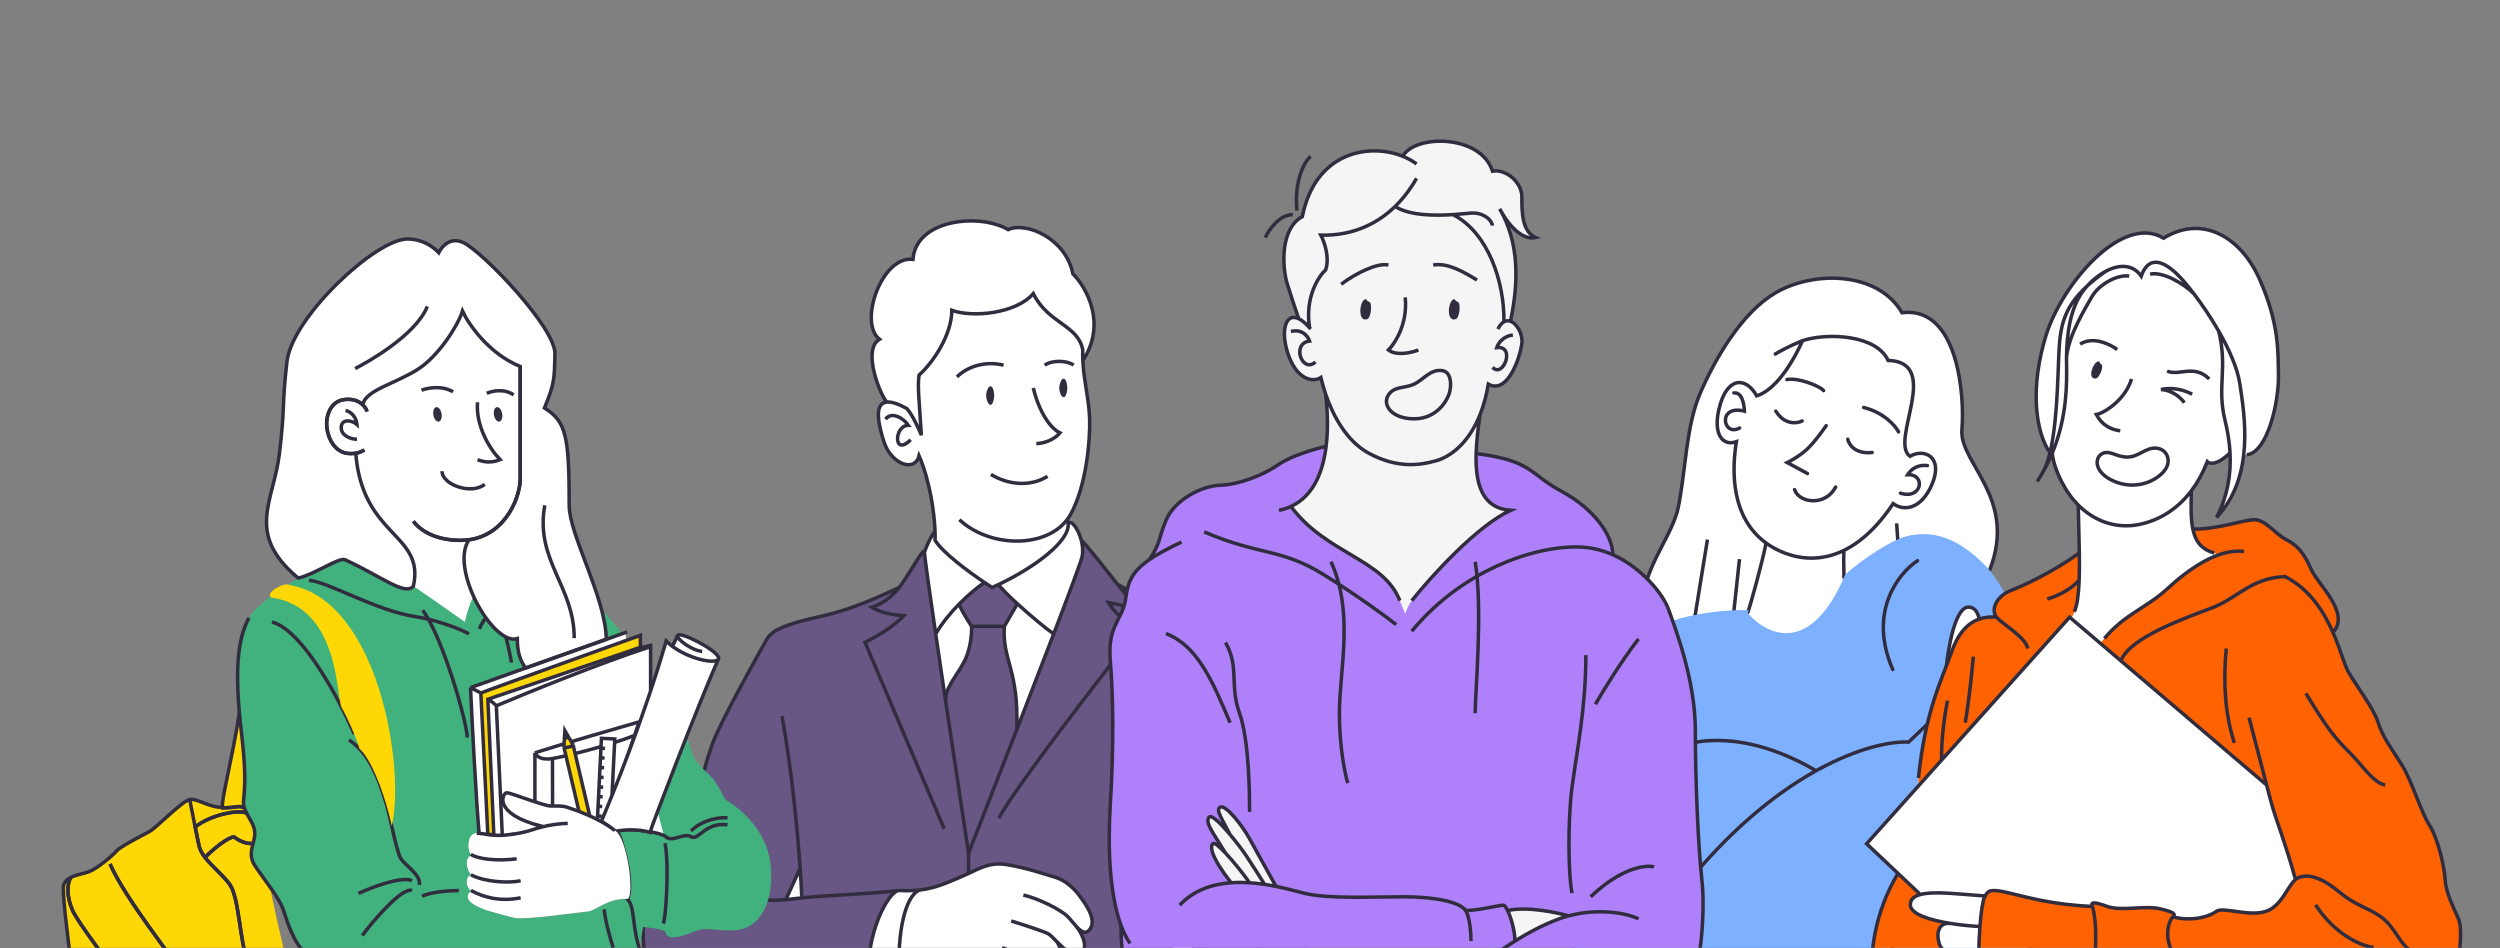
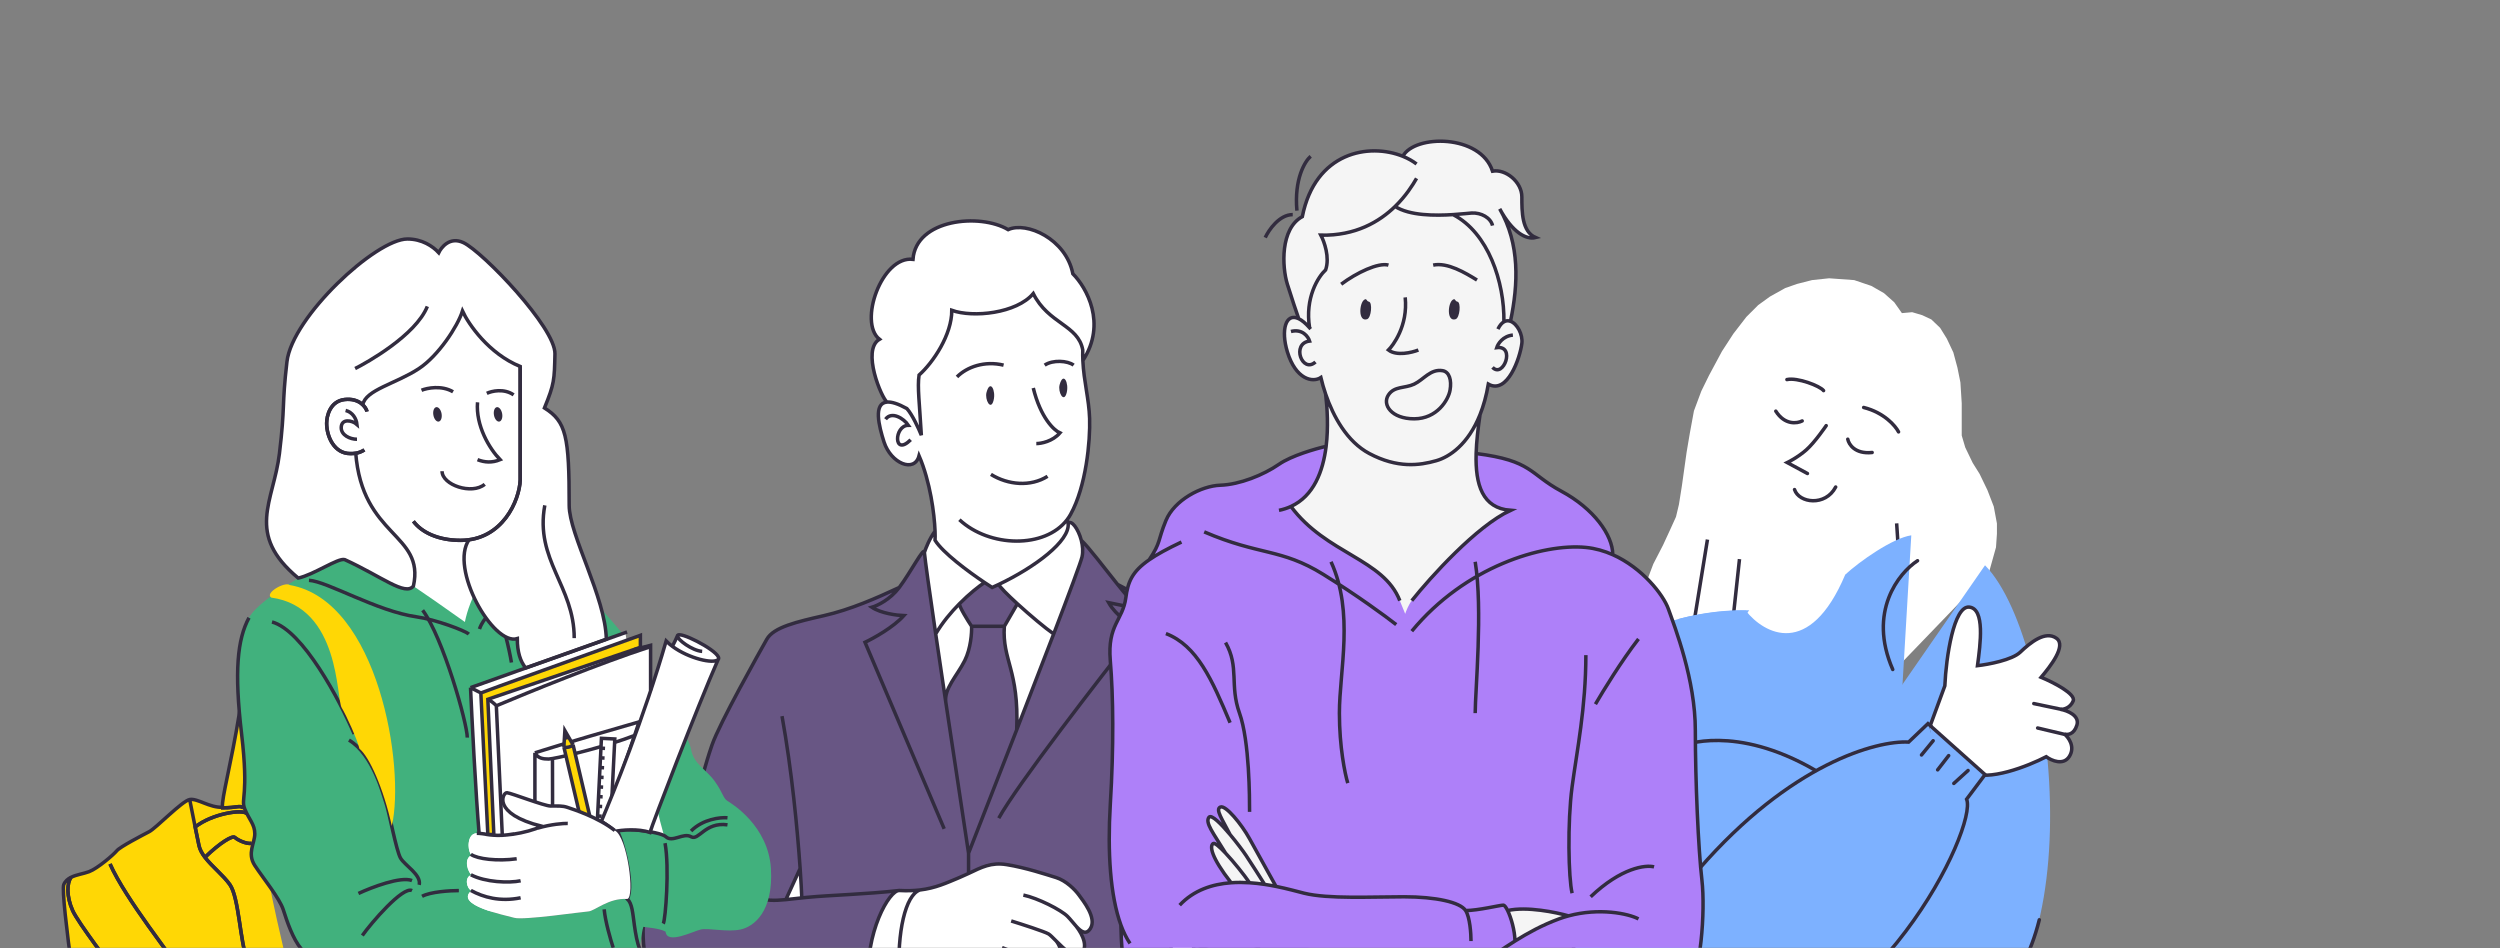
<svg xmlns="http://www.w3.org/2000/svg" width="1424" height="540" viewBox="0 0 1424 540" fill="none">
  <rect x="0" y="0" width="1424" height="540" fill="#808080" stroke="none" />
  <mask id="mask0_1017_3394" style="mask-type:alpha" maskUnits="userSpaceOnUse" x="839" y="123" width="362" height="417">
    <rect x="839.615" y="123.256" width="361.178" height="416.744" fill="#D9D9D9" />
  </mask>
  <g mask="url(#mask0_1017_3394)">
    <path d="M938.877 355.279L941.729 360.982L983.092 372.441L1083.53 377.125L1133 325.761L1136.92 311.753L1137.45 304.112V298.169L1135.65 288.511L1132.04 279.172L1127.58 269.939L1123.66 263.678L1119.41 254.87L1117.4 248.078V241.604V229.718L1116.65 217.832L1114.96 209.448L1112.62 200.746L1108.91 192.893L1105.09 186.737L1100.1 181.962L1094.9 179.521L1089.17 177.823L1083.33 178.354L1078.98 172.198L1073.14 166.998L1065.93 162.859L1056.16 159.548L1041.84 158.508L1032.13 159.548L1023.58 161.729L1016.87 164.078L1008.15 168.941L1001.44 173.805L994.728 180.514L987.349 190.073L980.808 200.137L973.428 213.89L969.067 222.78L964.874 234.016L962.526 246.764L960.681 257.665L957.998 276.785L956.32 287.352L954.643 294.397L951.289 301.776L947.263 310.498L941.729 321.231L937.536 332.301L936.529 340.352V347.229L938.877 355.279Z" fill="white" />
    <path d="M979.098 233.088C983.402 214.547 994.328 214.215 1000.62 225.472C1008.23 223.154 1017.77 213.621 1026.78 194.02C1041.01 189.385 1068.83 190.709 1075.45 205.278C1106.57 206.27 1075.99 251.302 1087.91 259.91C1095.76 255.251 1107.21 259.91 1100.49 275.801C1094.52 289.911 1084.65 291.492 1078.35 286.857C1069.02 300.791 1059.44 309.065 1050.28 313.522C1034.72 321.098 1020.38 317.648 1010.55 312.222C1008.92 311.318 1007.39 310.343 1005.95 309.302C987.962 296.227 985.637 272.8 989.032 251.586C981.245 254.334 975.761 247.463 979.098 233.088Z" fill="white" />
-     <path d="M1005.95 309.302C1003.97 319.898 996.646 345.995 995.653 348.644M1050.28 313.522C1050.02 319.615 1050.39 326.46 1050.28 328.778M1026.78 194.02C1041.01 189.385 1068.83 190.709 1075.45 205.278C1106.57 206.27 1075.99 251.302 1087.91 259.91C1095.76 255.251 1107.21 259.91 1100.49 275.801C1094.52 289.911 1084.65 291.492 1078.35 286.857C1053.16 324.473 1026.16 320.841 1010.55 312.222C988.369 299.971 985.367 274.489 989.032 251.586C981.245 254.334 975.761 247.463 979.098 233.088C983.402 214.547 994.328 214.215 1000.62 225.472C1008.23 223.154 1017.77 213.621 1026.78 194.02ZM1026.78 194.02C1018.93 197.198 1013.13 200.436 1011.21 201.658M940.358 357.914C926.452 333.081 951.616 309.906 955.92 289.045C960.225 268.183 960.225 243.021 968.502 223.818C976.78 204.614 991.935 178.238 1011.21 166.869C1033.01 154.018 1069.65 154.476 1083.39 178.126C1115.51 174.152 1119.15 225.802 1117.5 244.677C1115.84 263.552 1149.28 283.747 1133.39 324.473M987.657 223.818C992.425 223.289 993.502 230.648 993.612 234.179C978.051 230.206 981.262 249.097 990.864 243.799M1097.84 265.205C1091.48 264.411 1088.03 268.049 1086.6 270.367C1097.19 270.036 1094.73 284.875 1082.48 280.902" stroke="#322C3F" stroke-width="2" stroke-linecap="round" />
    <path d="M972.565 307.33L965.074 353.431M990.814 318.471L987.164 352.278" stroke="#322C3F" stroke-width="2" />
    <path d="M1080.33 298.113L1081.09 309.638" stroke="#322C3F" stroke-width="2" />
    <path d="M1051.05 327.291C1030.71 375.429 1004.82 361.078 994.414 347.885C979.761 347.221 962.647 350.778 955.922 352.64L968.35 436.696L1080.65 441.201L1088.67 304.919C1078.11 306.463 1059.31 319.676 1051.05 327.291Z" fill="#7DB1FF" />
    <path d="M889.892 425.927C893.632 360.842 962.402 346.602 996.319 347.617L971.206 383.25L967.528 495.259C1019.98 434.799 1069.13 421.686 1087.15 422.687L1098.16 412.176L1130.69 441.205L1120.18 455.219C1126.69 471.235 1067.13 591.354 977.537 598.862C887.948 606.369 885.216 507.283 889.892 425.927Z" fill="#7DB1FF" />
-     <path d="M1130.67 321.982C1095.46 285.852 1066.09 313.088 1055.8 331.223L1081.4 393.073L1079.29 465.231C1020.57 425.932 988.666 418.09 959.788 424.303L943.133 425.975L932.152 467.586L953.49 482.947C976.264 522.705 1038.95 599.675 1107.51 589.484C1193.2 576.746 1174.67 367.145 1130.67 321.982Z" fill="#7DB1FF" />
+     <path d="M1130.67 321.982L1081.4 393.073L1079.29 465.231C1020.57 425.932 988.666 418.09 959.788 424.303L943.133 425.975L932.152 467.586L953.49 482.947C976.264 522.705 1038.95 599.675 1107.51 589.484C1193.2 576.746 1174.67 367.145 1130.67 321.982Z" fill="#7DB1FF" />
    <path d="M1107.78 390.64L1099.65 412.779C1103.46 430.772 1116.05 438.27 1121.87 439.769C1132.25 445.484 1155.3 436.329 1165.53 431.037C1168.53 433.242 1175.38 436.276 1178.76 430.772C1182.15 425.268 1178.23 420.011 1175.85 418.071C1177.53 418.688 1181.3 418.547 1183 413.043C1184.69 407.54 1177.53 404.752 1173.74 404.047C1175.41 404.135 1179.19 403.306 1180.88 399.284C1182.57 395.262 1169.41 388.611 1162.62 385.789C1167.74 379.703 1177.23 367.811 1171.36 363.562C1165.1 359.041 1156.54 365.943 1150.72 371.5C1146.06 375.946 1132.55 378.468 1126.37 379.174C1128.05 366.737 1130.71 346.751 1121.7 345.806C1112.9 344.883 1108.49 374.323 1107.78 390.64Z" fill="white" stroke="#322C3F" stroke-width="2" />
    <path d="M904.306 627.921C897.465 609.302 908.711 576.782 915.19 562.85C991.064 534.731 1106.95 538.468 1155.41 543.851C1160.38 583.749 1147.63 613.989 1140.64 624.122C1056.68 652.24 948.1 638.371 904.306 627.921Z" fill="#7DB1FF" />
    <path d="M915.62 403.885C926.746 405.954 940.523 417.684 946.021 423.29C954.548 444.782 942.067 459.659 934.76 464.411C885.138 467.628 880.566 465.935 877.348 461.023C874.774 457.094 876.388 451.257 877.517 448.83C875.767 448.604 871.759 447.17 869.727 443.241C867.694 439.312 870.912 434.604 872.775 432.741C871.703 433.079 869.117 432.537 867.356 427.66C865.594 422.782 878.099 417.108 884.572 414.881C880.583 414.881 872.734 413.135 873.252 406.149C873.899 397.416 901.713 401.297 915.62 403.885Z" fill="white" stroke="#322C3F" stroke-width="2" />
    <path d="M1022.17 278.868C1024.66 286.536 1039.72 288.633 1045.6 277.41" stroke="#322C3F" stroke-width="2" stroke-linecap="round" />
    <path d="M1040.2 242.452C1040.2 242.452 1033.8 251.887 1028.86 256.257C1023.92 260.627 1018.02 263.489 1018.02 263.489L1029.51 269.704" stroke="#322C3F" stroke-width="2" stroke-linecap="round" />
    <path d="M945.093 420.931L932.168 467.52L960.874 461.208L958.77 426.041L945.093 420.931Z" fill="#7DB1FF" />
    <path d="M1052.49 250.167C1053.06 253.121 1056.63 258.774 1066.37 257.744" stroke="#322C3F" stroke-width="2" stroke-linecap="round" />
    <path d="M1026.52 239.769C1023.63 241.26 1016.58 242.231 1011.5 234.19" stroke="#322C3F" stroke-width="2" stroke-linecap="round" />
    <path d="M943.03 468.886L932.941 464.659L945.092 421.229L958.554 424.703C958.554 424.703 988.226 412.212 1033.88 438.682M1041.8 574.426C1073.96 590.232 1141.96 602.399 1161.59 523.914" stroke="#322C3F" stroke-width="2" stroke-linecap="round" />
    <path d="M1130.94 441.053L1098.87 412.417L1102.47 436.471L1127.18 446.29L1130.94 441.053Z" fill="#7DB1FF" />
    <path d="M967.53 495.262C1019.98 434.802 1069.13 421.689 1087.15 422.69L1098.16 412.179L1130.69 441.208L1120.18 455.222C1126.69 471.238 1068.38 591.802 978.79 599.31C952.187 603.341 894.951 589.636 890.518 504.185" stroke="#322C3F" stroke-width="2" stroke-linecap="round" />
    <path d="M1174.02 404.025L1158.46 400.751M1175.66 418.215L1160.65 414.667" stroke="#322C3F" stroke-width="2" stroke-linecap="round" />
    <path d="M873.193 432.901L889.254 426.878M877.409 449.162L894.675 444.344M883.633 415.033L898.489 409.813" stroke="#322C3F" stroke-width="2" stroke-linecap="round" />
    <path d="M1101.12 421.927L1094.49 430.03M1109.96 430.399L1103.69 438.502M1121.01 438.87L1112.9 446.237M947.153 429.294L958.203 432.24M944.575 442.185L955.993 446.237M940.523 456.919L951.942 461.338" stroke="#322C3F" stroke-width="2" stroke-linecap="round" />
    <path d="M932.395 369.15C942.416 371.508 962.283 383.829 961.576 414.248" stroke="#322C3F" stroke-width="2" stroke-linecap="round" />
    <path d="M1092.23 319.386C1081.55 326.319 1063.76 348.417 1078.11 381.341" stroke="#322C3F" stroke-width="2" stroke-linecap="round" />
    <path d="M1017.84 216.205C1023.8 214.88 1036.71 219.847 1038.7 222.495M1061.55 232.097C1073.2 235.011 1079.65 242.582 1081.41 246.003" stroke="#322C3F" stroke-width="2" stroke-linecap="round" />
  </g>
  <mask id="mask1_1017_3394" style="mask-type:alpha" maskUnits="userSpaceOnUse" x="1028" y="84" width="396" height="457">
-     <rect x="1028.2" y="84.273" width="394.963" height="455.727" fill="#D9D9D9" />
-   </mask>
+     </mask>
  <g mask="url(#mask1_1017_3394)">
    <path d="M1163.55 269.091C1165.22 266.172 1166.56 262.336 1167.64 257.929C1159.05 245.373 1156.4 220.044 1165.43 190.97C1174.47 161.895 1208.83 121.367 1232.39 135.684C1253.98 122.248 1276.23 134.363 1287.24 159.473C1298.25 184.583 1297.59 200.441 1297.81 214.318C1298.03 228.194 1291.86 257.708 1279.75 259.03H1278.03C1276.6 271.545 1272.38 284.31 1262.57 294.713C1268.59 283.125 1270.91 270.816 1270.23 257.929C1262.87 265.154 1258.53 264.317 1257.28 262.995C1254.72 269.516 1251.64 274.974 1248.22 279.515C1247.94 288.474 1247.87 295.711 1249.03 301.321C1262.57 301.761 1277.77 296.034 1284.16 296.034C1290.54 296.034 1295.61 303.964 1302.44 307.488C1309.27 311.012 1312.57 315.638 1316.53 324.448C1320.5 333.259 1339 349.099 1328.87 360.231C1333.19 370.064 1335.46 378.983 1337.68 382.817C1342.52 391.187 1352.22 403.742 1354.64 411.672C1357.06 419.601 1362.13 426.209 1368.08 435.68C1374.02 445.151 1378.87 462.332 1383.71 469.821C1388.56 477.309 1392.3 493.388 1392.74 500.971C1393.18 508.553 1397.37 516.516 1400.23 523.124C1403.1 529.732 1400.45 543.388 1400.23 548.894C1400.01 554.401 1396.71 568.938 1387.24 573.343C1377.77 577.748 1370.94 582.594 1358.82 590.744C1346.71 598.894 1337.9 597.572 1318.96 604.4C1318.96 626.602 1309.56 667.688 1304.86 685.456L1039.67 680.61C1042.02 671.506 1047.38 649.069 1050.02 632.153C1053.32 611.008 1067.42 586.999 1066.1 561.449C1064.78 535.899 1070.5 515.415 1081.08 497.459L1063.23 480.613L1092.75 447.669V443.169C1096.71 404.623 1105.96 387.443 1111.69 371.144C1117.42 354.844 1127.11 350.659 1137.24 351.54C1133.72 347.355 1137.24 339.646 1144.95 336.563C1152.66 333.479 1168.74 326.21 1184.39 314.977C1184.26 306.014 1183.91 296.472 1183.76 287.665C1182.99 286.893 1182.24 286.086 1181.51 285.242C1173.76 276.254 1169.01 263.362 1169.04 257.929C1167.51 261.626 1165.7 265.361 1163.55 269.091Z" fill="white" />
    <path d="M1143.19 508.369C1153.76 510.791 1168.96 515.417 1191.87 516.298C1190.76 513.875 1192.31 513.435 1200.24 516.298C1208.17 519.161 1221.82 515.637 1230.19 517.62C1238.56 519.602 1239.44 520.703 1237.68 522.245C1248.69 525.108 1258.61 522.025 1262.35 519.161C1266.09 516.298 1280.85 522.245 1290.54 519.161C1299.52 516.306 1303.01 504.766 1307.5 500.973C1302.22 481.497 1296.27 466.519 1293.85 457.709C1293.29 455.675 1292.28 451.859 1291.04 447.136L1196.38 366.469L1179.65 352.203L1178.87 351.543L1105.96 432.92L1092.75 447.671V443.171C1096.71 404.626 1105.96 387.445 1111.69 371.146C1117.42 354.847 1127.11 350.662 1137.24 351.543C1133.72 347.358 1137.24 339.649 1144.95 336.565C1152.66 333.481 1168.74 326.213 1184.39 314.979C1184.47 320.432 1184.47 325.67 1184.3 330.398C1184 338.307 1183.5 346.697 1179.65 352.203L1196.38 366.469C1207.75 351.235 1223.04 345.947 1234.38 335.464C1243.2 327.305 1253.82 319.379 1264.33 315.841C1253.98 313.878 1250.48 308.402 1249.03 301.323C1262.57 301.764 1277.77 296.037 1284.16 296.037C1290.54 296.037 1295.61 303.966 1302.44 307.49C1309.27 311.015 1312.57 315.64 1316.53 324.45C1320.5 333.261 1339 349.101 1328.87 360.234C1333.19 370.066 1335.46 378.985 1337.68 382.82C1342.52 391.19 1352.22 403.745 1354.64 411.674C1357.06 419.603 1362.13 426.211 1368.08 435.682C1374.02 445.154 1378.87 462.334 1383.71 469.823C1388.56 477.312 1392.3 493.391 1392.74 500.973C1393.18 508.555 1397.37 516.518 1400.23 523.126C1403.1 529.734 1400.45 543.39 1400.23 548.897C1400.01 554.403 1396.71 568.94 1387.24 573.346C1377.77 577.751 1370.94 582.597 1358.82 590.746C1346.71 598.896 1337.9 597.574 1318.96 604.402C1318.96 626.605 1309.56 667.691 1304.86 685.459L1039.67 680.613C1042.02 671.509 1047.38 649.071 1050.02 632.155C1053.32 611.01 1067.42 587.002 1066.1 561.452C1064.78 535.901 1070.5 515.417 1081.08 497.462L1093.85 509.524C1090.25 510.482 1088.06 512.284 1088.12 515.417C1088.24 520.87 1099.69 524.203 1111.25 526.033C1104.2 525.108 1102.66 531.496 1104.64 537.663C1106.63 543.831 1116.54 545.372 1116.76 550.218C1116.98 555.064 1115.66 557.267 1120.06 561.452C1123.59 564.799 1127.29 565.783 1128.71 565.857C1127.76 560.563 1127.11 553.901 1127.11 544.712C1127.11 539.087 1127.35 533.112 1127.76 527.752C1128.37 519.677 1129.35 512.997 1130.41 511.012C1130.53 510.784 1130.65 510.563 1130.76 510.351C1132.28 507.485 1133.35 506.113 1143.19 508.369Z" fill="#FF6200" />
    <path fill-rule="evenodd" clip-rule="evenodd" d="M1196.89 207.494C1195.6 206.871 1196.47 205.456 1194.94 205.911C1192.02 206.768 1188.83 215.829 1193.63 215.634C1195.91 215.541 1198.56 208.305 1196.89 207.494Z" fill="#322C3F" />
    <path d="M1248.66 224.587C1241.23 220.509 1233.77 221.089 1230.97 221.889C1237.93 222.368 1242.67 227.086 1244.17 229.385" stroke="#322C3F" stroke-width="2" />
    <path d="M1214.11 215.858C1210.81 227.311 1198.91 235.241 1194.07 236.122C1197.15 241.849 1202 244.712 1207.72 245.373M1234.38 211.391C1241.47 214.318 1249.7 207.268 1258.38 215.858M1184.82 196.035C1192.22 191.277 1202 196.108 1205.96 199.118M1160.37 274.228C1161.49 272.543 1162.53 270.853 1163.51 269.162M1199.58 154.446C1206.99 150.559 1214.78 150.357 1219.62 157.269C1224.02 144.935 1233.28 147.578 1244.95 161.455C1246.46 163.255 1248.06 165.252 1249.7 167.402M1199.58 154.446C1195.17 156.752 1190.91 160.355 1187.46 164.538C1179.1 174.685 1177.22 190.583 1177.09 203.305M1199.58 154.446C1177.99 169.384 1174.47 181.058 1173.14 194.934C1172.06 206.284 1172.53 237.969 1167.64 257.929M1163.51 269.162C1165.2 266.234 1166.55 262.372 1167.64 257.929M1163.51 269.162C1165.67 265.409 1167.5 261.649 1169.04 257.929M1167.64 257.929C1159.05 245.373 1156.4 220.044 1165.43 190.97C1174.47 161.895 1208.83 121.367 1232.39 135.684C1253.98 122.248 1276.23 134.363 1287.24 159.473C1298.25 184.583 1297.59 200.441 1297.81 214.318C1298.03 228.194 1291.86 257.708 1279.75 259.03M1263.74 188.547C1269.66 198.88 1274.46 209.685 1275.79 218.503C1278.43 236.122 1284.6 271.365 1262.57 294.713C1268.59 283.125 1270.91 270.816 1270.23 257.929M1263.74 188.547C1269.09 209.912 1262.57 220.044 1267.42 239.648C1268.95 245.857 1269.91 251.955 1270.23 257.929M1263.74 188.547C1259.36 180.911 1254.36 173.532 1249.7 167.402M1224.69 156.169C1231.95 154.446 1244.09 161.675 1249.7 167.402M1212.79 157.269C1205.96 156.169 1195.39 162.116 1191.43 169.164C1187.46 176.212 1178.4 190.751 1177.09 203.305M1177.09 203.305C1177.08 204.666 1177.09 205.99 1177.11 207.268C1177.28 217.75 1177.6 237.237 1169.04 257.929M1270.23 257.929C1262.87 265.154 1258.53 264.317 1257.28 262.995C1254.72 269.516 1251.64 274.974 1248.22 279.515M1169.04 257.929C1169.01 263.362 1173.76 276.254 1181.51 285.242C1182.24 286.086 1182.99 286.893 1183.76 287.665M1183.76 287.665C1193.22 297.16 1205.59 301.122 1217.64 298.898C1227.99 296.986 1239.27 291.386 1248.22 279.515M1183.76 287.665C1183.91 296.472 1184.26 306.014 1184.39 314.977M1181.51 348.457C1183.22 344.786 1184 338.304 1184.3 330.395M1248.22 279.515C1247.94 288.474 1247.87 295.711 1249.03 301.321M1261.25 314.977C1253.88 312.888 1250.48 308.4 1249.03 301.321M1191.87 516.296C1168.96 515.415 1153.76 510.789 1143.19 508.366C1133.35 506.11 1132.28 507.482 1130.76 510.349M1191.87 516.296C1192.75 519.379 1194.07 526.428 1193.63 537.881C1193.19 549.335 1197.37 564.973 1200.24 572.462C1203.1 579.951 1199.8 587.44 1203.32 601.096M1191.87 516.296C1190.76 513.873 1192.31 513.432 1200.24 516.296C1208.17 519.159 1221.82 515.635 1230.19 517.617C1238.56 519.6 1239.44 520.701 1237.68 522.243M1203.32 601.096C1211.47 605.942 1238.56 603.519 1265.65 604.4C1274.65 604.693 1281.46 605.544 1287.24 606.3M1203.32 601.096C1202.39 601.031 1201.35 600.951 1200.24 600.856M1237.68 522.243C1235.92 523.785 1230.19 535.458 1241.87 548.894M1237.68 522.243C1248.69 525.106 1258.61 522.022 1262.35 519.159C1266.09 516.296 1280.85 522.243 1290.54 519.159C1299.52 516.304 1303.01 504.764 1307.5 500.971M1373.8 541.846C1366.75 538.102 1364.55 528.19 1356.18 522.243C1347.81 516.296 1342.3 516.296 1331.95 507.705C1321.6 499.115 1313.67 497.573 1308.6 500.217C1308.23 500.413 1307.86 500.667 1307.5 500.971M1318.96 515.415C1330.59 533.212 1345.83 538.983 1352 539.643M1307.5 500.971C1302.22 481.494 1296.27 466.517 1293.85 457.706C1293.29 455.673 1292.28 451.856 1291.04 447.134M1281.07 408.808C1283.53 418.316 1287.98 435.483 1291.04 447.134M1318.96 604.4C1337.9 597.572 1346.71 598.894 1358.82 590.744C1370.94 582.594 1377.77 577.748 1387.24 573.343C1396.71 568.938 1400.01 554.401 1400.23 548.894C1400.45 543.388 1403.1 529.732 1400.23 523.124C1397.37 516.516 1393.18 508.553 1392.74 500.971C1392.3 493.388 1388.56 477.309 1383.71 469.821C1378.87 462.332 1374.02 445.151 1368.08 435.68C1362.13 426.209 1357.06 419.601 1354.64 411.672C1352.22 403.742 1342.52 391.187 1337.68 382.817C1335.46 378.983 1333.19 370.064 1328.87 360.231M1318.96 604.4C1306.3 608.961 1298.86 607.822 1287.24 606.3M1318.96 604.4C1318.96 626.602 1309.56 667.688 1304.86 685.456M1208.17 376.21C1213.23 362.994 1244.95 351.981 1259.93 346.254C1274.9 340.527 1281.95 329.294 1301.56 328.413C1315.76 335.694 1323.75 348.601 1328.87 360.231M1130.76 510.349C1130.65 510.561 1130.53 510.781 1130.41 511.009C1129.35 512.995 1128.37 519.675 1127.76 527.749M1130.76 510.349C1117.92 509.581 1102.15 507.313 1093.85 509.522M1127.76 527.749C1127.35 533.11 1127.11 539.085 1127.11 544.709C1127.11 553.898 1127.76 560.56 1128.71 565.854M1127.76 527.749C1123.27 527.524 1117.25 526.979 1111.25 526.03M1111.25 526.03C1099.69 524.201 1088.24 520.868 1088.12 515.415C1088.06 512.282 1090.25 510.48 1093.85 509.522M1111.25 526.03C1104.2 525.106 1102.66 531.494 1104.64 537.661C1106.63 543.828 1116.54 545.37 1116.76 550.216C1116.98 555.062 1115.66 557.264 1120.06 561.449C1123.59 564.797 1127.29 565.781 1128.71 565.854M1128.71 565.854C1129.21 568.682 1129.8 571.119 1130.41 573.343C1132.18 579.731 1147.59 587.44 1159.71 593.167C1168.54 597.341 1188.77 599.882 1200.24 600.856M1093.85 509.522L1081.08 497.459M1291.04 447.134L1178.87 351.54L1105.96 432.918M1200.24 600.856L1257.72 645.809L1287.24 606.3M1198.69 363.655C1210.15 349.778 1222.7 346.254 1234.38 335.461C1247.15 323.653 1263.67 312.334 1278.21 314.096M1184.3 330.395C1179.07 336.563 1169.99 340.16 1166.1 341.188M1184.3 330.395C1184.47 325.667 1184.47 320.429 1184.39 314.977M1184.39 314.977C1168.74 326.21 1152.66 333.479 1144.95 336.563C1137.24 339.646 1133.72 347.355 1137.24 351.54M1137.24 351.54C1140.77 355.725 1153.4 362.553 1155.08 369.381M1137.24 351.54C1127.11 350.659 1117.42 354.844 1111.69 371.144C1105.96 387.443 1096.71 404.623 1092.75 443.169M1249.03 301.321C1262.57 301.761 1277.77 296.034 1284.16 296.034C1290.54 296.034 1295.61 303.964 1302.44 307.488C1309.27 311.012 1312.57 315.638 1316.53 324.448C1320.5 333.259 1339 349.099 1328.87 360.231M1268.08 369.381C1266.31 387.663 1267.2 406.606 1272.7 423.125M1313.45 394.932C1324.68 413.434 1329.75 420.262 1337.68 427.971C1345.61 435.68 1351.56 445.812 1358.6 447.134M1109.27 399.117C1106.1 415.504 1105.74 428.479 1105.96 432.918M1105.96 432.918L1063.23 480.613L1081.08 497.459M1124.03 374.007C1122.26 393.39 1120.21 407.193 1119.4 411.672M1099.8 552.859C1096.27 608.365 1094.95 646.69 1097.37 658.805M1081.08 497.459C1070.5 515.415 1064.78 535.899 1066.1 561.449C1067.42 586.999 1053.32 611.008 1050.02 632.153C1047.38 649.069 1042.02 671.506 1039.67 680.61M1211.69 260.351C1205.08 260.351 1200.9 255.505 1196.49 259.03C1192.97 261.849 1193.41 269.602 1204.42 274.228C1215.43 278.853 1226.23 275.109 1231.95 269.162C1237.68 263.215 1234.6 255.946 1228.43 255.285C1222.26 254.624 1218.3 260.351 1211.69 260.351Z" stroke="#322C3F" stroke-width="2" />
  </g>
  <mask id="mask2_1017_3394" style="mask-type:alpha" maskUnits="userSpaceOnUse" x="350" y="84" width="396" height="456">
    <rect x="350.549" y="84.273" width="394.963" height="455.727" fill="#D9D9D9" />
  </mask>
  <g mask="url(#mask2_1017_3394)">
    <path d="M620.641 238.351C621.074 251.361 618.62 277.117 609.799 292.993C609.205 294.063 608.541 295.074 607.813 296.029C608.142 296.721 608.343 297.445 608.423 298.197C610.143 295.834 614.182 301.115 615.899 307.738C620.234 311.818 628.845 323.234 636.589 332.891C652.102 341.565 680.422 353.274 692.632 356.743C704.842 360.213 709.545 362.381 714.316 374.958C719.086 387.534 727.76 404.447 729.061 414.422C730.362 424.396 733.398 443.478 736.867 459.524C740.336 475.57 742.938 492.483 742.938 504.193C742.938 515.902 747.275 534.116 749.877 543.657C752.479 553.198 749.443 567.943 742.938 581.387C736.433 594.83 732.964 596.131 725.158 599.601C717.723 602.905 692.192 610.93 674.418 616.557C675.43 637.793 678.494 690.846 682.658 733.173C607.719 757.111 477.674 733.895 422.019 719.295C429.826 675.084 445.872 586.128 447.607 583.989C433.729 582.688 403.371 576.616 390.795 577.05C378.218 577.483 373.015 562.739 369.545 552.764C366.076 542.79 366.076 531.08 366.509 525.009C366.943 518.937 372.581 515.034 373.015 507.228C373.448 499.422 375.183 497.687 381.254 489.881C387.326 482.075 392.964 462.56 396.433 453.453C399.902 444.345 401.203 436.973 405.54 424.396C409.801 412.041 432.059 372.479 436.541 364.513L436.765 364.116C440.644 357.219 453.949 354.178 469.014 350.735L469.29 350.672C484.469 347.202 499.214 340.697 512.224 334.626C518.729 325.953 526.535 310.774 526.535 314.677C527.258 312.364 529.484 306.698 532.604 302.537C532.213 292.659 529.894 274.528 523.496 259.601C520.894 269.575 507.452 263.937 503.549 251.794C500.587 242.58 497.375 229.619 505.285 229.021C502.25 227.064 490.537 199.32 500.945 193.248C488.802 183.707 502.246 145.545 520.027 147.713C521.762 124.729 558.19 121.258 574.236 130.799C584.644 126.029 607.195 136.003 611.099 155.952C618.76 163.614 630.625 184.228 616.792 205.391C617.34 217.294 620.268 227.183 620.641 238.351Z" fill="white" />
    <path d="M526.535 314.675C526.93 319.147 529.498 337.352 532.969 361.078C534.718 373.036 536.696 386.397 538.741 400.108C537.575 392.302 545.183 384.93 549.52 376.256C552.989 369.317 553.567 360.355 553.423 356.741C551.109 353.272 546.483 345.847 546.483 343.905C552.173 338.152 557.65 333.878 560.796 331.792C562.402 332.871 563.871 333.827 565.129 334.624C566.384 334.066 567.642 333.487 568.897 332.889C569.34 334.227 573.868 338.765 579.5 343.905L572.071 356.741C570.77 376.256 580.507 381.46 579.107 415.721C586.554 396.538 593.959 377.364 600.183 361.078C609.138 337.641 615.645 320.183 616.306 317.277C616.998 314.234 616.703 310.837 615.899 307.736C620.234 311.816 628.845 323.232 636.589 332.889C652.102 341.562 680.422 353.272 692.632 356.741C704.842 360.21 709.545 362.379 714.316 374.955C719.086 387.532 727.76 404.445 729.061 414.42C730.362 424.394 733.398 443.476 736.867 459.522C740.336 475.568 742.938 492.481 742.938 504.19C742.938 515.899 747.275 534.114 749.877 543.655C752.479 553.195 749.444 567.94 742.938 581.384C736.433 594.828 732.964 596.129 725.158 599.599C717.723 602.903 692.192 610.928 674.418 616.555C675.43 637.791 678.494 690.844 682.658 733.17C607.719 757.109 477.674 733.893 422.019 719.293C429.826 675.082 445.872 586.126 447.607 583.986C433.729 582.685 403.371 576.614 390.795 577.047C378.218 577.481 373.015 562.736 369.545 552.762C366.076 542.787 366.076 531.078 366.509 525.007C366.943 518.935 372.581 515.032 373.015 507.226C373.448 499.42 375.183 497.685 381.254 489.879C387.326 482.073 392.964 462.557 396.433 453.45C399.902 444.343 401.203 436.971 405.54 424.394C409.877 411.818 432.862 371.052 436.765 364.113C440.644 357.217 453.949 354.176 469.014 350.733L469.29 350.669C484.469 347.2 499.214 340.695 512.224 334.624C518.729 325.951 526.535 310.771 526.535 314.675Z" fill="#685684" />
    <path d="M573.372 492.485C584.214 494.22 595.923 498.123 601.561 499.857C607.199 501.592 612.403 506.796 614.571 509.832C616.74 512.868 624.979 522.842 621.076 528.914C618.62 532.735 615.82 530.715 613.001 527.613C616.74 532.383 620.209 539.755 615.439 543.659C612.091 546.398 605.965 540.379 601.561 535.946C605.464 540.623 605.03 547.562 601.561 549.73C598.092 551.898 591.153 547.128 585.949 545.393C583.573 544.601 580.048 543.301 576.842 542.088C587.25 547.128 594.189 551.889 584.648 561.434C585.735 561.303 586.889 561.159 588.117 561.006C593.755 570.98 598.092 589.194 598.092 611.745C598.092 613.724 598.038 615.603 597.938 617.383C591.773 618.49 579.543 620.75 577.869 621.304C577.816 621.328 577.762 621.35 577.709 621.369C575.845 622.042 574.24 620.002 574.24 613.213C570.695 615.55 566.833 618.194 563.831 619.118C558.194 620.853 543.449 622.154 524.367 620.853C505.285 619.552 505.285 611.745 509.622 606.048C493.826 602.521 497.408 591.766 506.586 590.081C501.032 589.707 497.918 588.306 496.178 586.664C494.25 584.845 494.01 582.73 494.01 581.388C494.01 577.919 495.311 572.822 503.551 572.822C496.858 572.547 493.142 568.753 493.142 565.776C493.142 563.701 493.553 561.955 494.623 560.572C492.712 532.234 505.503 508.865 511.514 507.31C492.649 509.409 473.027 509.848 459.75 511.133C458.702 511.234 457.691 511.338 456.714 511.443C453.319 511.805 450.329 512.169 447.607 512.432L455.756 494.653C456.23 501.51 456.543 507.252 456.714 511.443C457.691 511.338 458.702 511.234 459.75 511.133C473.027 509.848 492.649 509.409 511.514 507.31C511.763 507.245 512 507.218 512.224 507.23C516.687 507.471 520.512 507.343 523.933 506.94C532.813 505.893 538.971 502.988 546.484 499.857C548.354 499.079 550.069 498.286 551.689 497.519C559.086 494.017 564.478 491.062 573.372 492.485Z" fill="white" />
    <path d="M671.816 547.562C670.801 548.171 669.48 548.716 667.915 549.215C667.481 546.062 666.612 537.327 666.612 527.613C666.612 519.607 668.874 507.83 671.161 497.255C678.321 515.036 679.054 538.783 680.422 542.088C676.702 544.2 673.825 546.356 671.816 547.562Z" fill="white" />
    <path d="M546.483 296.029C563.699 312.016 595.252 312.504 607.813 296.029M607.813 296.029C608.541 295.074 609.205 294.063 609.799 292.993C618.62 277.117 621.074 251.361 620.641 238.351C620.268 227.183 617.34 217.294 616.792 205.391M607.813 296.029C608.142 296.721 608.343 297.445 608.423 298.197M616.792 205.391C616.702 203.427 616.676 201.408 616.738 199.32C614.137 185.009 597.224 184.574 588.551 167.228C579.01 178.503 554.29 181.105 542.148 176.768C542.148 190.646 531.592 206.403 523.496 213.631C522.484 220.569 523.757 229.504 524.797 247.891C523.352 244.277 519.68 236.182 516.559 232.713C511.435 229.889 507.799 228.831 505.285 229.021M616.792 205.391C630.625 184.228 618.76 163.614 611.099 155.952C607.195 136.003 584.644 126.029 574.236 130.799C558.19 121.258 521.762 124.729 520.027 147.713C502.246 145.545 488.802 183.707 500.945 193.248C490.537 199.32 502.25 227.064 505.285 229.021M505.285 229.021C497.375 229.619 500.587 242.58 503.549 251.794C507.452 263.937 520.894 269.575 523.496 259.601C529.894 274.528 532.213 292.659 532.604 302.537M532.604 302.537C532.689 304.712 532.682 306.486 532.604 307.738C537.053 314.857 551.328 325.441 560.796 331.795M532.604 302.537C529.484 306.698 527.258 312.364 526.535 314.677M526.535 314.677C526.93 319.149 529.498 337.354 532.969 361.08M526.535 314.677C526.535 310.774 518.729 325.953 512.224 334.626M551.688 485.978V497.517M551.688 485.978C548.272 463.552 543.339 430.944 538.741 400.111M551.688 485.978C559.071 467.163 569.126 441.435 579.107 415.723M608.423 298.197C609.488 308.161 589.504 323.074 568.897 332.891M608.423 298.197C610.143 295.834 614.182 301.115 615.899 307.738M532.969 361.08C536.792 354.593 541.712 348.73 546.483 343.907M532.969 361.08C534.718 373.038 536.696 386.399 538.741 400.111M560.796 331.795C562.402 332.873 563.871 333.829 565.129 334.626C566.384 334.068 567.642 333.489 568.897 332.891M560.796 331.795C557.65 333.881 552.173 338.154 546.483 343.907M568.897 332.891C569.34 334.229 573.868 338.767 579.5 343.907M600.183 361.08C609.138 337.643 615.645 320.185 616.306 317.279C616.998 314.236 616.703 310.84 615.899 307.738M600.183 361.08C595.574 357.927 586.648 350.432 579.5 343.907M600.183 361.08C593.959 377.367 586.554 396.54 579.107 415.723M512.224 334.626C507.02 341.565 499.648 345.034 496.612 345.901C501.816 349.371 510.923 350.527 514.826 350.672C508.928 357.264 497.624 363.537 492.709 365.85L537.811 472.101M512.224 334.626C499.214 340.697 484.469 347.202 469.29 350.672C454.112 354.141 440.668 357.177 436.765 364.116C432.862 371.054 409.877 411.82 405.54 424.396C401.203 436.973 399.902 444.345 396.433 453.453C392.964 462.56 387.326 482.075 381.254 489.881C375.183 497.687 373.448 499.422 373.015 507.228C372.581 515.034 366.943 518.937 366.509 525.009C366.076 531.08 366.076 542.79 369.545 552.764C373.015 562.739 378.218 577.484 390.795 577.05C403.371 576.616 433.729 582.688 447.607 583.989M615.899 307.738C620.234 311.818 628.845 323.234 636.589 332.891M568.897 466.029C579.195 447.294 626.188 386.522 648.398 358.478C644.495 356.454 635.648 350.585 631.485 343.299C634.809 344.022 642.847 345.641 648.398 346.335C645.488 343.748 641.192 338.631 636.589 332.891M504.418 238.784C507.887 234.013 514.826 238.35 517.428 242.253C509.188 242.253 508.755 260.468 518.729 250.493M512.224 507.228C516.687 507.469 520.512 507.342 523.933 506.938M512.224 507.228C506.586 506.938 492.633 531.061 494.623 560.57M512.224 507.228C493.142 509.397 473.193 509.83 459.749 511.131C458.702 511.233 457.691 511.337 456.714 511.441M582.913 509.83C591.153 511.565 604.323 518.23 608.066 521.973C609.673 523.581 611.34 525.784 613.001 527.611M613.001 527.611C615.82 530.714 618.62 532.733 621.076 528.912C624.979 522.841 616.74 512.866 614.571 509.83C612.403 506.795 607.199 501.59 601.561 499.856C595.923 498.121 584.214 494.218 573.372 492.483C564.477 491.06 559.085 494.015 551.688 497.517M613.001 527.611C616.74 532.381 620.209 539.754 615.439 543.657C612.09 546.396 605.965 540.377 601.561 535.945M575.974 524.575C582.046 526.454 594.796 530.56 597.224 531.948C598.129 532.465 599.69 534.062 601.561 535.945M601.561 535.945C605.464 540.621 605.03 547.56 601.561 549.728C598.092 551.897 591.153 547.126 585.949 545.392C583.573 544.6 580.048 543.299 576.842 542.087M570.77 539.754C572.197 540.312 574.429 541.175 576.842 542.087M588.117 561.004C586.888 561.157 585.735 561.301 584.648 561.433M588.117 561.004C593.755 570.978 598.092 589.193 598.092 611.744C598.092 613.723 598.038 615.601 597.938 617.382M588.117 561.004C605.897 557.101 615.872 558.836 631.05 555.8C643.861 553.238 659.451 551.911 667.915 549.213M518.729 571.846C512.696 572.661 507.583 572.986 503.551 572.82M503.551 572.82C496.858 572.545 493.142 568.751 493.142 565.774C493.142 563.7 493.553 561.953 494.623 560.57M503.551 572.82C495.311 572.82 494.01 577.917 494.01 581.387C494.01 582.728 494.249 584.843 496.178 586.663M526.535 589.626C517.708 590.314 511.274 590.396 506.586 590.08M506.586 590.08C497.408 591.764 493.826 602.519 509.622 606.046M506.586 590.08C501.032 589.705 497.918 588.304 496.178 586.663M527.403 606.973C519.809 607.442 513.979 607.019 509.622 606.046M509.622 606.046C505.285 611.744 505.285 619.55 524.367 620.851C543.449 622.152 558.194 620.851 563.831 619.116C566.833 618.193 570.695 615.548 574.24 613.211M583.347 609.142C583.78 599.167 580.311 564.473 574.24 562.395M583.347 609.142C581.522 609.345 577.353 611.159 574.24 613.211M583.347 609.142C583.1 614.825 580.177 620.476 577.709 621.367M574.24 562.395C570.025 562.521 567.194 562.011 563.831 560.57C557.76 557.968 543.449 556.233 531.739 555.8C524.504 555.532 517.93 555.761 512.224 556.179M574.24 562.395C576.96 562.313 580.258 561.966 584.648 561.433M574.24 613.211C574.24 620 575.845 622.04 577.709 621.367M576.842 542.087C587.25 547.126 594.189 551.887 584.648 561.433M581.612 620.454C582.046 626.959 584.127 643.055 587.25 643.402C587.97 643.482 588.794 643.222 589.658 642.604M577.709 621.367C578.429 620.954 591.495 618.538 597.938 617.382M597.938 617.382C597.108 632.147 593.067 640.165 589.658 642.604M523.933 506.938C532.813 505.891 538.971 502.986 546.484 499.856C548.354 499.077 550.069 498.284 551.688 497.517M523.933 506.938C515.693 509.83 510.923 530.972 512.224 556.179M512.224 556.179C508.696 556.438 505.5 556.769 502.683 557.101C498.517 557.591 496.013 558.773 494.623 560.57M386.892 511.131C399.902 498.121 422.453 508.096 430.693 511.131C436.06 513.109 441.059 513.062 447.607 512.43M445.438 407.917C451.003 438.655 454.223 472.482 455.756 494.652M456.714 511.441C456.543 507.25 456.23 501.509 455.756 494.652M456.714 511.441C453.318 511.803 450.329 512.167 447.607 512.43M455.756 494.652L447.607 512.43M447.607 583.989C458.708 585.029 484.613 586.205 496.178 586.663M447.607 583.989C445.872 586.128 429.826 675.084 422.019 719.295C477.674 733.895 607.719 757.111 682.658 733.173C678.494 690.846 675.43 637.793 674.418 616.557M388.193 494.652C408.575 491.182 430.693 499.546 437.198 505.494M717.785 539.754C701.299 532.859 688.749 537.36 680.422 542.087M692.632 400.111C682.658 437.407 677.02 470.366 674.418 482.509C673.531 486.646 672.343 491.789 671.161 497.254M667.915 549.213C669.48 548.715 670.801 548.169 671.816 547.56C673.825 546.355 676.702 544.198 680.422 542.087M667.915 549.213C667.48 546.06 666.612 537.325 666.612 527.611C666.612 519.605 668.874 507.829 671.161 497.254M671.161 497.254C678.321 515.034 679.054 538.782 680.422 542.087M589.658 642.604C613.001 632.126 654.035 623.019 671.816 617.382C672.662 617.113 673.53 616.838 674.418 616.557M636.589 332.891C652.102 341.565 680.422 353.274 692.632 356.743C704.842 360.213 709.545 362.381 714.316 374.958C719.086 387.534 727.76 404.447 729.061 414.422C730.362 424.396 733.398 443.478 736.867 459.524C740.336 475.57 742.938 492.483 742.938 504.193C742.938 515.902 747.275 534.116 749.877 543.657C752.479 553.198 749.443 567.943 742.938 581.387C736.433 594.83 732.964 596.132 725.158 599.601C717.723 602.905 692.192 610.93 674.418 616.557M690.464 531.948C702.607 519.458 726.459 524.72 736.867 528.912M546.483 343.907C546.483 345.849 551.109 353.274 553.423 356.743M553.423 356.743H572.071M553.423 356.743C553.567 360.357 552.989 369.32 549.52 376.259C545.183 384.932 537.575 392.305 538.741 400.111M572.071 356.743L579.5 343.907M572.071 356.743C570.77 376.259 580.507 381.463 579.107 415.723M588.55 221.003C592.714 238.003 600.404 245.144 603.729 246.59C599.566 251.447 593.032 252.661 590.285 252.661M545.092 214.688C550.824 208.955 560.856 205.391 571.637 207.993M595.055 207.993C599.566 204.87 608.149 205.391 611.535 207.993M564.439 270.22C574.249 276.297 587.01 277.386 596.684 271.309" stroke="#322C3F" stroke-width="2" />
    <path fill-rule="evenodd" clip-rule="evenodd" d="M607.581 223.716C605.996 229.943 602.426 223.271 603.558 219.143C605.663 211.461 609.014 218.065 607.581 223.716Z" fill="#322C3F" />
    <path fill-rule="evenodd" clip-rule="evenodd" d="M565.947 228.05C564.362 234.277 560.791 227.605 561.923 223.477C564.028 215.795 567.38 222.399 565.947 228.05Z" fill="#322C3F" />
  </g>
  <mask id="mask3_1017_3394" style="mask-type:alpha" maskUnits="userSpaceOnUse" x="577" y="0" width="434" height="540">
    <rect x="577.406" width="432.8" height="540" fill="#D9D9D9" />
  </mask>
  <g mask="url(#mask3_1017_3394)">
    <path d="M752.358 215.05C747.588 218.117 738.047 216.072 733.276 200.398C729.505 188.005 732.336 177.955 739.751 181.533C738.615 178.28 735.73 169.798 733.276 161.893C730.21 152.012 729.188 130.205 741.795 123.39C749.184 86.444 779.904 81.29 799.039 89.024C805.854 76.463 843.335 76.368 850.15 97.495C857.646 96.132 866.846 103.629 866.846 112.147C866.846 120.666 866.846 131.91 874.683 135.317C869.47 136.621 862.077 132.628 855.183 120.658C865.764 140.343 864.678 162.486 860.372 183C864.231 184.397 867.476 190.594 866.846 195.628C865.824 203.806 858.669 224.932 847.765 218.798C846.622 225.504 844.985 231.254 843.025 236.173C841.881 243.937 841.001 251.465 840.804 258.324C872.98 262.413 870.935 269.906 889.335 279.788C907.735 289.669 918.639 304.775 918.639 315.963C935.397 323.436 947.409 338.687 950.327 346.913C954.076 357.476 965.661 387.121 965.661 416.083C965.661 445.046 967.364 483.55 969.409 501.268C971.453 518.986 968.727 555.786 961.231 563.623C953.735 571.46 945.216 583.386 933.29 583.386C927.796 583.386 919.482 583.169 909.78 583.735C909.852 615.149 919.651 671.015 916.935 686.971C916.726 688.197 916.02 689.271 914.891 690.206C915.572 693.898 916.935 703.394 916.935 711.845C902.056 715.593 865.892 723.566 840.269 725.474C808.239 727.859 708.743 718.659 682.847 720.363C682.052 717.297 680.462 708.587 680.462 698.283C679.492 697.814 678.695 697.232 678.077 696.511C671.944 689.356 678.077 664.482 678.077 643.697C678.077 627.069 675.589 598.953 674.345 586.974C660.981 582.247 649.902 574.071 646.047 568.734C641.618 562.601 638.892 549.312 638.436 526.823C632.43 510.305 630.777 485.418 632.418 458.335C634.462 424.602 634.122 396.661 632.418 376.217C630.714 355.773 639.573 353.387 641.277 340.439C642.452 331.513 644.76 325.663 654.566 318.871C661.381 308.751 659.336 308.069 664.107 296.484C668.877 284.899 684.21 276.721 695.114 276.38C706.018 276.04 719.647 270.585 728.506 264.455C735.594 259.55 749.363 255.596 755.362 254.232C756.698 243.44 756.023 232.435 755.084 224.477C753.957 221.18 753.057 217.986 752.358 215.05Z" fill="#F5F5F5" />
    <path d="M804.15 342.144C814.827 328.742 841.018 299.688 860.372 290.693C844.379 289.463 840.29 276.15 840.804 258.326C872.98 262.414 870.935 269.908 889.335 279.789C907.735 289.671 918.639 304.777 918.639 315.964C935.397 323.437 947.409 338.689 950.327 346.915C954.076 357.478 965.661 387.122 965.661 416.085C965.661 445.048 967.364 483.551 969.409 501.27C971.453 518.988 968.727 555.788 961.231 563.625C953.735 571.462 945.216 583.388 933.29 583.388C927.796 583.388 919.482 583.171 909.78 583.736C909.852 615.151 919.651 671.017 916.935 686.972C916.726 688.198 916.02 689.272 914.891 690.207C915.572 693.899 916.935 703.396 916.935 711.846C902.056 715.594 865.892 723.568 840.269 725.476C808.239 727.861 708.743 718.661 682.847 720.365C682.052 717.298 680.462 708.589 680.462 698.285C679.492 697.816 678.695 697.233 678.077 696.513C671.944 689.357 678.077 664.483 678.077 643.698C678.077 627.07 675.589 598.954 674.345 586.975C660.981 582.248 649.902 574.073 646.047 568.736C641.618 562.602 638.892 549.314 638.436 526.825C632.43 510.306 630.777 485.42 632.418 458.336C634.462 424.603 634.122 396.663 632.418 376.218C630.714 355.774 639.573 353.389 641.277 340.441C642.452 331.514 644.76 325.665 654.566 318.873C661.381 308.752 659.336 308.071 664.107 296.485C668.877 284.9 684.21 276.723 695.114 276.382C706.018 276.041 719.647 270.586 728.506 264.456C735.594 259.552 749.363 255.598 755.362 254.234C753.589 268.564 748.271 282.52 735.321 288.479C755.425 315.569 788.136 318.293 797.336 342.144L800.402 349.641C800.915 348.051 802.383 344.325 804.15 342.144Z" fill="#AE80F9" />
    <path d="M887.973 523.416C878.323 526.972 870.103 531.536 862.937 536.024C862.826 529.988 860.727 522.687 858.754 518.646C869.59 516.193 886.383 519.648 893.425 521.682C891.615 522.17 889.794 522.745 887.973 523.416Z" fill="#F5F5F5" />
    <path d="M701.248 502.816C689.663 487.979 688.981 481.846 691.026 480.483C691.882 479.912 694.693 482.337 698.075 485.935C691.026 474.35 686.255 468.557 688.641 465.491C690.018 463.719 695.489 469.224 700.652 475.372C696.137 466.513 692.154 461.061 695.115 459.698C698.075 458.335 707.27 469.58 711.755 477.757C715.343 484.299 723.282 498.575 726.803 504.895C724.731 504.477 722.563 504.087 720.329 503.752C717.557 503.337 714.682 503.007 711.755 502.816C708.296 502.591 704.765 502.561 701.248 502.816Z" fill="#F5F5F5" />
    <path d="M747.588 579.636C739.769 580.677 732.419 581.846 726.463 583.386C721.515 584.666 717.166 585.903 713.174 586.974C716.127 591.684 727.255 600.968 748.142 600.423C745.987 595.619 746.796 584.985 747.588 579.636Z" fill="#F5F5F5" />
    <path d="M746.565 187.45C746.356 187.2 746.149 186.958 745.943 186.723M853.217 187.45C854.25 185.319 855.417 183.996 856.624 183.306M745.943 186.723C743.17 169.587 750.882 157.579 755.084 153.717C757.537 146.63 754.289 137.589 752.358 133.954C772.163 134.359 785.735 126.253 794.639 117.599M745.943 186.723C743.628 184.079 741.554 182.403 739.751 181.533M806.876 101.584C804.658 105.466 800.747 111.662 794.639 117.599M794.639 117.599C802.915 122.899 817.44 122.9 827.661 122.24M850.15 128.503C849.128 124.073 843.676 121.006 838.224 121.347C836.46 121.457 832.553 121.925 827.661 122.24M827.661 122.24C847.765 132.591 856.965 160.762 856.624 183.306M856.624 183.306C857.866 182.597 859.15 182.558 860.372 183M860.372 183C864.231 184.397 867.476 190.594 866.846 195.628C865.824 203.806 858.669 224.932 847.765 218.798C846.622 225.504 844.985 231.254 843.025 236.173M860.372 183C864.802 161.895 865.824 139.065 854.239 118.962C861.395 132.251 869.232 136.68 874.683 135.317C866.846 131.91 866.846 120.666 866.846 112.147C866.846 103.629 857.646 96.132 850.15 97.495C843.335 76.368 805.854 76.463 799.039 89.024M806.876 93.405C804.618 91.689 801.964 90.206 799.039 89.024M739.751 181.533C732.336 177.955 729.505 188.005 733.276 200.398C738.047 216.072 747.588 218.117 752.358 215.05C753.057 217.986 753.957 221.18 755.084 224.477M739.751 181.533C738.615 178.28 735.73 169.798 733.276 161.893C730.21 152.012 729.188 130.205 741.795 123.39C749.184 86.444 779.904 81.29 799.039 89.024M738.729 119.981C737.093 101.993 743.272 91.848 746.566 89.024M736.343 122.24C728.711 122.24 722.714 130.958 720.669 135.317M735.321 188.811C741.863 187.141 745.129 191.749 745.943 194.262C735.321 195.625 741.795 213.003 749.291 206.188M861.735 190.855C856.011 191.4 853.217 195.852 852.535 198.01C863.439 196.648 856.283 215.729 850.15 209.255M763.943 161.893C772.666 155.352 785.069 149.419 790.862 151.009M816.34 151.009C824.518 149.305 834.697 155.44 841.291 159.507M800.402 169.388C802.106 185.744 793.247 196.988 790.862 199.373C795.496 202.917 804.15 200.85 807.899 199.373M755.084 224.477C759.451 237.248 767.229 251.553 779.958 258.324C795.973 266.843 808.58 265.139 818.121 262.413C825.528 260.297 836.221 253.251 843.025 236.173M755.084 224.477C756.023 232.435 756.698 243.44 755.362 254.232M728.506 290.691C730.984 290.179 733.25 289.43 735.321 288.478M843.025 236.173C841.881 243.937 841.001 251.465 840.804 258.324M804.15 342.143C814.827 328.741 841.018 299.687 860.372 290.691C844.379 289.461 840.29 276.149 840.804 258.324M797.336 342.143C788.136 318.291 755.425 315.567 735.321 288.478M735.321 288.478C748.271 282.519 753.589 268.562 755.362 254.232M685.914 302.958C717.603 316.588 729.529 312.158 753.721 327.151C773.075 339.145 789.499 351.229 795.291 355.773M804.15 359.521C834.476 322.721 878.772 309.432 903.305 311.817C908.733 312.345 913.878 313.84 918.639 315.963M778.936 604.171C788.476 620.186 848.446 598.719 872.298 590.542C896.15 582.364 921.365 583.386 933.29 583.386C945.216 583.386 953.735 571.46 961.231 563.623C968.727 555.786 971.453 518.986 969.409 501.268C967.364 483.55 965.661 445.046 965.661 416.083C965.661 387.121 954.076 357.476 950.327 346.913C947.409 338.687 935.397 323.436 918.639 315.963M778.936 604.171C777.573 591.905 778.368 580.029 778.936 575.624M778.936 604.171C764.625 600.764 753.721 606.216 749.291 602.127C748.838 601.708 748.457 601.128 748.141 600.423M672.966 308.751C664.923 312.56 658.984 315.811 654.566 318.871M643.663 537.386C641.648 534.431 639.911 530.879 638.436 526.823M638.436 526.823C632.43 510.305 630.777 485.418 632.418 458.335C634.462 424.602 634.122 396.661 632.418 376.217C630.714 355.773 639.573 353.387 641.277 340.439C642.452 331.513 644.76 325.663 654.566 318.871M638.436 526.823C638.892 549.312 641.618 562.601 646.047 568.734C649.902 574.071 660.981 582.247 674.345 586.974M933.29 523.416C927.423 520.328 910.922 516.96 893.424 521.682M903.305 373.15C903.305 403.135 898.194 427.668 895.468 448.113C892.742 468.557 893.424 500.246 895.468 508.764M906.031 510.809C923.477 494.181 937.379 492.522 942.15 493.772M933.29 363.95C923.75 376.217 912.96 393.822 908.757 401.091M671.944 515.579C679.983 507.003 690.553 503.592 701.247 502.816M834.817 518.646C831.75 513.875 817.78 510.809 799.721 510.809C781.662 510.809 756.447 512.172 742.817 508.764C739.004 507.811 733.377 506.218 726.803 504.894M834.817 518.646C837.27 522.462 837.884 531.821 837.884 536.023M834.817 518.646C841.972 518.646 854.239 515.579 856.283 515.579C856.935 515.579 857.83 516.756 858.753 518.646M862.936 536.023C855.679 540.568 849.503 545.033 844.017 548.29C833.113 554.764 809.602 554.764 798.017 571.46C793.009 573.198 786.345 574.506 778.936 575.624M862.936 536.023C870.102 531.536 878.322 526.971 887.972 523.416C889.793 522.745 891.614 522.17 893.424 521.682M862.936 536.023C862.825 529.988 860.726 522.686 858.753 518.646M858.753 518.646C869.589 516.192 886.382 519.648 893.424 521.682M701.247 502.816C689.662 487.979 688.981 481.846 691.025 480.483C691.882 479.912 694.692 482.337 698.075 485.935M701.247 502.816C704.765 502.561 708.295 502.591 711.754 502.816M711.754 502.816C708.554 498.172 702.765 490.925 698.075 485.935M711.754 502.816C714.681 503.006 717.557 503.337 720.329 503.752M698.075 485.935C691.025 474.35 686.255 468.557 688.64 465.49C690.018 463.719 695.488 469.224 700.652 475.372M720.329 503.752C718.171 500.312 713.037 492.204 709.766 487.298C708.039 484.707 704.427 479.868 700.652 475.372M720.329 503.752C722.563 504.087 724.73 504.477 726.803 504.894M700.652 475.372C696.136 466.513 692.153 461.061 695.114 459.698C698.075 458.335 707.269 469.579 711.754 477.757C715.343 484.299 723.282 498.575 726.803 504.894M698.075 365.995C706.018 379.965 700.281 390.187 706.018 406.202C711.754 422.217 711.754 454.928 711.754 462.424M664.107 360.884C681.825 367.698 690.354 387.121 700.652 411.654M758.151 319.995C771.439 348.958 762.921 382.009 762.921 406.202C762.921 425.556 766.101 440.844 767.691 446.068M840.269 319.995C844.698 346.913 840.269 393.935 840.269 406.202M654.566 318.871C661.381 308.751 659.336 308.069 664.107 296.484C668.877 284.899 684.21 276.721 695.114 276.38C706.018 276.04 719.647 270.585 728.506 264.455C735.594 259.55 749.363 255.596 755.362 254.232M840.804 258.324C872.98 262.413 870.935 269.906 889.335 279.788C907.735 289.669 918.639 304.775 918.639 315.963M778.936 575.624C769.09 577.11 757.928 578.261 747.588 579.636M747.588 579.636C739.769 580.676 732.419 581.846 726.462 583.386C721.515 584.666 717.165 585.902 713.173 586.974M747.588 579.636C746.795 584.985 745.986 595.619 748.141 600.423M748.141 600.423C727.254 600.968 716.126 591.684 713.173 586.974M713.173 586.974C701.218 590.181 692.468 591.903 680.462 588.838C678.383 588.307 676.338 587.679 674.345 586.974M909.779 583.386C909.779 614.734 919.661 670.956 916.935 686.971C916.726 688.197 916.02 689.271 914.89 690.205M817.098 684.586C820.086 687.253 830.726 690.055 844.017 692.152M844.017 692.152C804.491 700.26 777.573 705.371 742.817 701.282C711.562 697.605 689.125 702.47 680.462 698.283M844.017 692.152C869.917 696.241 905.882 697.657 914.89 690.205M674.345 586.974C675.589 598.953 678.077 627.069 678.077 643.697C678.077 664.482 671.944 689.356 678.077 696.511C678.695 697.232 679.492 697.814 680.462 698.283M680.462 698.283C680.462 708.587 682.052 717.296 682.847 720.363C708.743 718.659 808.239 727.859 840.269 725.474C865.892 723.566 902.056 715.593 916.935 711.845C916.935 703.394 915.572 693.898 914.89 690.205M821.721 211.144C814.816 209.993 810.96 216.208 805.513 218.798C800.273 221.291 794.269 219.818 790.862 224.929C787.139 230.513 792.565 238.558 805.513 238.558C818.461 238.558 824.979 227.912 825.958 222.203C826.936 216.494 825.519 211.777 821.721 211.144Z" stroke="#322C3F" stroke-width="2" />
    <path fill-rule="evenodd" clip-rule="evenodd" d="M779.743 171.837C778.133 171.553 778.652 169.723 777.119 170.699C774.186 172.552 773.491 183.528 778.688 181.82C781.148 181.011 781.823 172.211 779.743 171.837Z" fill="#322C3F" />
    <path fill-rule="evenodd" clip-rule="evenodd" d="M830.175 171.837C828.564 171.553 829.084 169.723 827.551 170.699C824.617 172.552 823.922 183.528 829.12 181.82C831.58 181.011 832.254 172.211 830.175 171.837Z" fill="#322C3F" />
  </g>
  <mask id="mask4_1017_3394" style="mask-type:alpha" maskUnits="userSpaceOnUse" x="0" y="98" width="456" height="442">
    <rect y="98.66" width="455.912" height="441.34" fill="#D9D9D9" />
  </mask>
  <g mask="url(#mask4_1017_3394)">
    <path d="M374.602 422.161C374.602 426.414 386.348 477.492 386.348 478.681L380.88 494.923C356.525 501.779 305.856 516 298.02 518.037C290.185 520.074 261.716 518.886 248.461 518.037L243.172 382.68L356.193 360.263L356.937 364.938L364.587 361.748V369.823L370.431 368.017V389.163C371.821 398.745 374.602 418.759 374.602 422.161Z" fill="white" />
    <path d="M309.27 302.785C309.27 306.552 276.316 367.123 273.805 371.2H241.793C240.286 371.2 200.993 325.59 181.534 302.785L174.943 228.397L254.347 164.061L300.796 187.602C303.621 224.741 309.27 299.771 309.27 302.785Z" fill="white" />
    <path d="M173.426 623.552C162.507 613.721 178.619 564.35 175.503 543.924C204.008 545.078 261.57 547.386 263.786 547.386C266.556 547.386 367.994 523.498 366.609 527.306C365.225 531.115 362.109 554.39 362.109 566.397C362.109 578.733 376.784 626.38 362.109 625.669C318.436 623.552 224.565 669.596 173.426 623.552Z" fill="#41B17D" />
    <path d="M126.706 459.822C126.166 454.778 131.584 435.637 136.412 405.866C154.72 408.37 152.344 491.896 153.702 503.917C155.059 515.939 175.523 597.861 175.863 601.468C177.369 601.715 178.852 601.979 180.305 602.255C181.26 595.676 181.707 594.483 182.751 594.483C183.795 594.483 205.237 597.938 206.299 599.703C207.148 601.115 205.671 606.255 204.826 608.648C205.452 608.867 205.947 609.051 206.299 609.19C209.672 610.528 197.375 629.571 197.376 649.243C201.88 658.545 205.367 668.396 206.299 678.141C206.299 680.177 176.098 716.825 161.167 720.218C146.236 723.611 120.203 716.634 95.092 711.883C90.503 712.848 87.954 708.737 84.089 704.7C81.961 704.88 80.039 704.515 78.578 703.419C71.641 698.216 65.86 677.983 62.681 670.179C59.501 662.375 54.587 644.165 52.853 633.47C51.119 622.775 46.494 616.416 46.205 609.19C46.107 606.741 47.403 604.226 49.351 602.004C47.175 598.822 34.249 509.262 36.305 503.917C37.084 501.89 38.633 500.602 40.525 499.683C43.62 498.18 47.632 497.665 50.694 496.517C55.627 494.667 64.672 486.856 66.522 484.595C68.372 482.334 81.116 475.756 85.022 473.7C88.928 471.645 103.728 456.228 108.045 455.406C112.361 454.583 119.35 460.133 126.706 459.822Z" fill="#FFD705" />
    <path d="M186.778 584.639C182.602 582.999 185.138 580.911 188.12 567.786C189.463 566.294 211.238 571.663 213.475 572.708C215.713 573.752 212.133 588.517 209.448 589.71C206.764 590.903 190.954 586.28 186.778 584.639Z" fill="#FFD705" />
    <path d="M126.706 459.822C126.166 454.778 131.584 435.637 136.412 405.866C154.72 408.37 152.344 491.896 153.702 503.917M126.706 459.822C126.718 459.933 126.733 460.036 126.75 460.133C135.294 460.133 136.343 458.555 138.575 460.133M126.706 459.822C119.35 460.133 112.361 454.583 108.045 455.406M108.045 455.406C103.728 456.228 88.928 471.645 85.022 473.7C81.116 475.756 68.372 482.334 66.522 484.595C64.672 486.856 55.627 494.667 50.694 496.517C47.632 497.665 43.62 498.18 40.525 499.683M108.045 455.406C108.746 458.991 109.979 465.236 111.156 471.068M49.352 602.004C47.175 598.825 34.249 509.262 36.305 503.917C37.084 501.89 38.633 500.602 40.525 499.683M84.089 704.7C81.961 704.88 80.039 704.515 78.578 703.419C71.641 698.216 65.86 677.983 62.681 670.179C59.501 662.375 54.587 644.165 52.853 633.47C51.119 622.775 46.494 616.416 46.205 609.19C45.916 601.964 57.767 594.16 62.681 595.027C72.508 597.629 73.086 609.19 76.266 615.26C79.445 621.33 89.562 641.852 91.585 646.188C93.608 650.524 103.436 681.741 103.147 689.545C102.919 695.706 92.063 704.028 84.089 704.7ZM84.089 704.7C88.549 709.359 91.258 714.118 97.372 711.056C103.486 707.994 111.976 700.814 113.346 696.637C115.713 694.273 122.211 687.875 129.27 681.195C138.092 672.844 206.299 676.105 206.299 678.141M125.802 684.495C128.883 662.267 107.836 621.464 99.737 605.279M40.525 499.683C38.053 502.849 37.801 510.671 41.382 518.654C44.488 525.577 63.02 549.872 69.547 558.695C76.074 567.518 92.572 589.937 97.372 600.433C97.907 601.604 98.72 603.247 99.737 605.279M95.092 711.883C120.203 716.634 146.236 723.611 161.167 720.218C176.098 716.825 206.299 680.177 206.299 678.141M206.299 678.141C205.367 668.396 201.88 658.545 197.376 649.243M197.376 649.243C187.111 628.043 171.566 609.7 168.972 602.004C168.793 601.475 168.616 600.951 168.441 600.433M197.376 649.243C197.375 629.571 209.672 610.528 206.299 609.19C205.947 609.051 205.452 608.867 204.826 608.648M168.441 600.433C164.947 590.127 162.039 582.189 159.131 577.019C156.077 571.59 144.879 556.998 140.807 546.818C136.735 536.638 136.13 511.317 130.966 503.917C127.295 498.657 120.809 493.656 116.747 488.343M168.441 600.433C172.508 600.896 176.51 601.533 180.305 602.255M111.156 471.068C111.981 475.156 112.778 479.04 113.346 481.666C113.844 483.969 115.095 486.182 116.747 488.343M111.156 471.068C120.558 463.568 138.196 460.632 140.807 463.568M116.747 488.343C125.382 479.926 132.513 475.732 133.771 476.99C135.029 478.248 140.272 480.975 143.418 480.346M62.681 492.136C71.599 512.317 98.249 545.111 103.147 553.76C107.065 560.679 111.579 577.784 113.346 585.472M99.737 605.279C126.706 585.472 143.909 575.742 153.702 575.021M180.305 602.255C181.26 595.676 181.707 594.483 182.751 594.483C183.795 594.483 205.237 597.938 206.299 599.703C207.148 601.115 205.671 606.255 204.826 608.648M180.305 602.255C191.453 604.378 200.815 607.244 204.826 608.648M188.12 567.786C185.138 580.911 182.602 582.999 186.778 584.639C190.954 586.28 206.764 590.903 209.448 589.71C212.133 588.517 215.713 573.752 213.475 572.708C211.238 571.664 189.463 566.294 188.12 567.786Z" stroke="#322C3F" stroke-width="2" stroke-miterlimit="10" />
    <path d="M126.708 459.817C126.72 459.927 126.734 460.031 126.752 460.128C135.296 460.128 136.344 458.55 138.576 460.128M97.374 711.051C103.488 707.989 111.978 700.809 113.348 696.632M125.804 684.49C128.885 662.262 107.837 621.459 99.738 605.273M40.527 499.678C38.055 502.844 37.803 510.666 41.384 518.648C44.489 525.571 63.022 549.867 69.549 558.69C76.075 567.512 92.574 589.932 97.374 600.428C97.909 601.598 98.722 603.242 99.738 605.273M168.442 600.428C168.618 600.945 168.795 601.469 168.973 601.999C171.568 609.695 187.112 628.037 197.377 649.237C197.377 629.566 209.673 610.523 206.3 609.185C205.949 609.045 205.453 608.862 204.828 608.643C200.817 607.239 191.455 604.372 180.307 602.25C176.512 601.527 172.51 600.891 168.442 600.428ZM168.442 600.428C164.949 590.122 162.041 582.183 159.133 577.014C156.079 571.584 144.881 556.993 140.809 546.813C136.737 536.633 136.132 511.312 130.968 503.912C127.297 498.651 120.811 493.651 116.749 488.337M140.809 463.562C138.198 460.626 120.56 463.562 111.158 471.063C111.983 475.15 112.78 479.035 113.348 481.661C113.845 483.964 115.097 486.176 116.749 488.337M116.749 488.337C125.384 479.921 132.514 475.726 133.773 476.985C135.031 478.243 140.274 480.969 143.42 480.34M62.682 492.13C71.601 512.311 98.251 545.105 103.149 553.754C107.067 560.673 111.58 577.779 113.348 585.467M99.738 605.273C126.708 585.467 143.911 575.737 153.703 575.016" stroke="#322C3F" stroke-width="2" stroke-miterlimit="10" />
    <path d="M195.678 315.77C203.501 312.761 214.847 318.778 264.792 354.281C267.502 340.779 276.406 324.133 283.954 324.133C291.503 324.133 322.666 327.424 330.021 333.811C335.906 338.921 348.732 353.877 354.41 360.716L268.573 392.266L272.882 474.71C272.445 474.679 272.009 474.662 271.568 474.662C266.005 474.662 266.005 484.376 268.573 487.072C263.652 489.64 266.89 497.087 268.573 498.392C264.34 499.511 265.823 506.279 268.573 507.287C258.529 515.648 287.83 521.308 292.965 522.805C298.101 524.303 331.48 519.382 335.117 519.168C338.755 518.954 346.628 511.354 357.328 512.067C361.688 504.032 353.928 475.613 351.401 473.352C349.046 471.245 372.012 472.847 378.198 475.922C372.695 457.075 363.544 413.412 370.965 389.537C379.354 400.652 378.934 406.734 380.612 407.992C382.29 409.25 392.147 418.478 393.615 426.867C395.083 435.256 402.214 438.192 407.037 444.903C411.861 451.614 411.861 454.693 414.377 456.228C416.894 457.763 437.657 470.466 439.125 494.817C440.593 519.168 429.477 527.743 421.927 529.421C414.377 531.099 403.495 528.466 399.228 529.421C394.961 530.376 379.819 538.239 379.131 530.679C375.552 528.603 368.119 528.328 361.374 527.227C361.962 531.431 363.012 537.687 364.431 540.521C362.719 542.831 354.43 543.698 351.401 543.698C351.401 546.617 352.235 549.124 345.602 554.687C338.969 560.25 310.083 569.023 303.45 567.739C296.817 566.455 262.582 572.446 250.599 573.944C238.617 575.442 225.779 578.437 220.002 578.437C214.225 578.437 208.448 575.014 204.168 573.944C199.889 572.874 194.474 573.015 190.563 570.307C186.652 567.599 184.546 559.476 182.139 553.458C179.732 547.441 176.422 546.238 171.608 540.521C166.794 534.804 163.485 524.876 161.379 518.256C159.272 511.637 149.645 499.903 145.131 492.983C140.618 486.063 145.131 480.347 145.131 474.931C145.131 469.515 141.822 466.807 139.415 460.79C137.008 454.772 141.822 453.87 137.61 418.066C133.397 382.262 135.203 364.21 141.822 351.874C148.441 339.538 187.855 318.778 195.678 315.77Z" fill="#41B17D" />
    <path d="M141.822 351.863C135.203 364.198 133.397 382.251 137.61 418.054C141.822 453.858 137.008 454.761 139.415 460.778C141.822 466.796 145.131 469.503 145.131 474.919C145.131 480.335 140.618 486.051 145.131 492.972C149.645 499.892 159.272 511.626 161.379 518.245C163.485 524.864 166.794 534.793 171.608 540.509C176.422 546.226 179.732 547.429 182.139 553.447C184.546 559.464 186.652 567.588 190.563 570.296C194.474 573.003 199.889 572.862 204.168 573.932C208.448 575.002 214.225 578.426 220.002 578.426C225.779 578.426 238.617 575.43 250.599 573.932C262.582 572.435 296.817 566.443 303.45 567.727C310.083 569.011 338.969 560.238 345.602 554.675C352.235 549.112 351.401 546.605 351.401 543.686C354.43 543.686 362.719 542.819 364.431 540.509C363.012 537.675 361.962 531.419 361.374 527.215C360.372 520.058 360.114 514.682 357.328 512.056C361.688 504.021 353.928 475.601 351.401 473.341C349.046 471.234 372.012 472.836 378.198 475.91C378.65 476.134 379.012 476.367 379.268 476.606C383.036 480.123 389.211 474.094 393.615 476.606C398.019 479.118 401.508 468.065 414.377 469.824M154.94 354.27C172.577 359.105 193.498 398.807 201.754 418.054M198.76 421.552C212.641 429.718 218.381 453.124 220.002 457.751C221.622 462.378 225.705 484.586 228.154 488.779C230.604 492.972 240.13 498.305 238.769 504.021M234.687 507.275C229.461 504.672 211.37 525.794 206.381 532.871M234.687 501.571C228.372 499.018 211.71 505.407 204.168 508.92M240.402 510.553C245.192 507.931 256.37 507.275 261.359 507.275M393.615 473.341C400.425 466.508 410.294 465.47 414.377 465.805" stroke="#322C3F" stroke-width="2" stroke-miterlimit="10" />
    <path d="M175.984 330.544C186.39 331.122 214.717 348.176 237.262 351.355C248.192 352.896 264.818 359.159 267.034 361.183M273.104 358.292C277.729 344.996 295.649 340.949 304.61 330.544" stroke="#322C3F" stroke-width="2" stroke-miterlimit="10" />
    <path d="M240.732 347.601C252.294 362.921 266.168 412.058 266.168 420.152M280.91 341.531C286.459 353.324 290.159 370.34 291.315 377.373" stroke="#322C3F" stroke-width="2" stroke-miterlimit="10" />
    <path d="M165.108 333.249C215.581 342.113 230.905 437.205 223.18 470.449C218.35 448.656 210.233 430.867 204.727 426.462C203.66 421.538 197.213 407.309 194.653 403.173C191.452 398.002 193.914 345.806 154.521 340.389C150.492 337.952 162.193 331.07 165.108 333.249Z" fill="#FFD705" />
    <path d="M344.131 517.95C344.704 524.599 347.809 535.335 349.289 539.873M378.806 480.267C381.385 494.165 379.092 523.682 377.803 526.117" stroke="#322C3F" stroke-width="2" stroke-miterlimit="10" />
    <path d="M159.164 258.358C155.846 285.896 139.525 304.004 169.867 329.273C178.785 327.339 192.579 317.686 196.323 318.747C217.427 328.374 230.817 339.688 235.482 333.817C242.099 303.707 206.435 306.201 202.622 258.167C201.425 258.358 200.363 258.358 199.467 258.358C190.537 258.358 186.058 248.955 186.058 241.06C186.058 237.05 187.959 228.514 196.323 227.564C201.254 227.003 204.599 228.623 206.631 230.554C208.214 222.038 225.525 218.563 238.568 209.977C249.726 202.631 260.637 185.934 263.425 177.189C266.91 184.666 278.366 201.445 296.311 208.745V273.376C295.957 284.042 287.635 304.63 267.142 307.457C255.951 323.718 280.786 367.985 294.652 363.765C294.652 371.372 296.387 376.784 299.429 380.452L345.348 364.099C344.952 340.34 324.207 304.557 324.207 287.886C324.207 248.297 322.506 240.203 310.124 232.367C315.716 218.673 315.763 216.523 316.087 201.937L316.096 201.557C316.427 186.627 274.983 143.432 263.97 138.216C256.055 134.466 251.224 141.167 249.897 143.932C246.465 140.187 240.287 136.131 232.05 136.131C214.131 136.131 166.429 180.473 163.443 206.019C160.457 231.566 162.481 230.821 159.164 258.358Z" fill="white" />
    <path d="M267.229 307.333C255.823 323.49 280.75 367.996 294.652 363.765C294.652 371.372 296.387 376.784 299.429 380.452L345.348 364.099C344.952 340.34 324.207 304.557 324.207 287.886C324.207 248.297 322.506 240.203 310.124 232.367C315.764 218.555 315.764 216.486 316.096 201.557C316.427 186.627 274.983 143.432 263.97 138.216C256.055 134.466 251.224 141.167 249.897 143.932C246.465 140.187 240.287 136.131 232.05 136.131C214.131 136.131 166.429 180.473 163.443 206.019C160.457 231.566 162.481 230.821 159.164 258.358C155.846 285.896 139.525 304.004 169.867 329.273C178.785 327.339 192.579 317.686 196.323 318.747C217.427 328.374 230.817 339.688 235.482 333.817C242.117 303.625 206.242 306.215 202.592 257.776M235.482 296.947C240.092 303.098 249.35 307.782 262.311 307.782C286.338 307.782 295.931 284.845 296.311 273.376V208.745C278.366 201.445 266.91 184.666 263.425 177.189C260.637 185.934 249.726 202.631 238.568 209.977C225.498 218.581 208.142 222.052 206.622 230.606M209.059 234.407C208.489 231.936 204.687 226.613 196.323 227.564C187.959 228.514 186.058 237.05 186.058 241.06C186.058 248.955 190.537 258.358 199.467 258.358C201.454 258.358 204.26 258.358 207.538 256.267" stroke="#322C3F" stroke-width="2" stroke-miterlimit="10" />
    <path d="M249.899 240.134C248.607 240.359 247.24 238.703 246.845 236.435C246.45 234.167 247.177 232.146 248.468 231.921C249.76 231.696 251.127 233.353 251.522 235.621C251.917 237.889 251.19 239.909 249.899 240.134Z" fill="#322C3F" />
    <path d="M284.411 240.134C283.119 240.359 281.752 238.703 281.357 236.435C280.962 234.167 281.689 232.146 282.98 231.921C284.272 231.696 285.639 233.353 286.034 235.621C286.429 237.889 285.702 239.909 284.411 240.134Z" fill="#322C3F" />
    <path d="M258.059 223.16C251.524 219.326 243.355 220.982 240.088 222.289" stroke="#322C3F" stroke-width="2" stroke-miterlimit="10" />
    <path d="M292.561 224.919C287.005 221.086 280.061 222.741 277.284 224.047" stroke="#322C3F" stroke-width="2" stroke-miterlimit="10" />
    <path d="M272.002 229.157C270.913 242.336 278.645 255.405 284.854 261.831C280.222 263.733 276.003 263.395 272.002 261.831" stroke="#322C3F" stroke-width="2" stroke-miterlimit="10" />
    <path d="M276.102 275.855C268.798 281.997 251.803 276.252 251.803 268.392" stroke="#322C3F" stroke-width="2" stroke-miterlimit="10" />
    <path d="M296.309 208.747V273.378C295.928 284.846 286.336 307.784 262.308 307.784C249.348 307.784 240.09 303.1 235.479 296.949M209.057 234.409C208.486 231.938 204.685 226.615 196.321 227.566C187.957 228.516 186.056 237.052 186.056 241.062C186.056 248.957 190.534 258.36 199.465 258.36C201.452 258.36 204.257 258.36 207.536 256.269" stroke="#322C3F" stroke-width="2" stroke-miterlimit="10" />
    <path d="M196.854 233.792C200.848 234.79 202.969 238.409 203.344 241.779C200.536 239.304 194.358 238.226 194.358 243.651C194.358 247.832 199.288 250.203 203.344 250.203" stroke="#322C3F" stroke-width="2" stroke-miterlimit="10" />
    <path d="M364.763 368.713V361.883C335.357 372.444 276.014 393.794 273.889 394.704L277.873 475.334H281.288L277.873 398.309L364.763 368.713Z" fill="#FFD705" />
    <path d="M272.94 475.334C270.967 452.113 268.83 409.882 268.008 391.669M268.008 391.669L357.175 359.986M268.008 391.669L273.889 394.704M273.889 394.704C276.014 393.794 335.357 372.444 364.763 361.883V368.713L277.873 398.309L281.288 475.334H277.873L273.889 394.704Z" stroke="#322C3F" stroke-width="2" stroke-miterlimit="10" />
    <path d="M304.682 428.787C321.112 423.571 351.082 414.877 364.013 411.183C363.274 413.459 362.412 416.078 361.461 418.918M304.682 428.787V457.386L309.249 479.179C310.802 478.993 312.657 478.73 314.687 478.39M304.682 428.787C306.374 431.949 309.249 432.348 312.495 432.348C312.887 432.348 313.638 432.253 314.687 432.074M361.461 418.918C355.527 436.651 346.166 463.007 342.17 468.282C338.33 473.351 324.472 476.756 314.687 478.39M361.461 418.918C345.724 425.018 322.32 430.772 314.687 432.074M314.687 432.074C314.788 440.824 314.729 466.598 314.687 478.39" stroke="#322C3F" stroke-width="2" stroke-miterlimit="10" />
    <rect x="339.008" y="492.509" width="72.053" height="7.621" transform="rotate(-87.16 339.008 492.509)" fill="white" stroke="#322C3F" stroke-width="2" stroke-miterlimit="10" />
    <path d="M339.289 486.886L341.628 487.002M339.563 481.365L341.902 481.481M339.837 475.844L342.176 475.96M340.111 470.324L342.449 470.44M340.384 464.803L342.723 464.919M340.658 459.282L342.997 459.398M340.932 453.761L343.271 453.877M341.206 448.241L343.545 448.357M341.48 442.72L343.819 442.836M341.754 437.199L344.092 437.315M342.027 431.678L344.366 431.794M342.301 426.158L344.64 426.274" stroke="#322C3F" stroke-width="2" stroke-miterlimit="10" />
    <path d="M321.179 425.491C321.179 425.491 322.046 425.984 323.955 425.536C325.865 425.087 326.422 424.261 326.422 424.261L339.046 478.042C339.046 478.042 338.638 479.194 336.66 479.659C334.683 480.123 333.804 479.273 333.804 479.273L321.179 425.491Z" fill="#FFD705" />
    <path d="M321.752 416.149L323.827 419.753L326.422 424.261C326.422 424.261 325.865 425.087 323.955 425.536C322.046 425.984 321.179 425.491 321.179 425.491L321.498 420.3L321.752 416.149Z" fill="#FFD705" />
    <path d="M321.179 425.491L333.804 479.273C333.804 479.273 334.683 480.123 336.66 479.659C338.638 479.194 339.046 478.042 339.046 478.042L326.422 424.261M321.179 425.491C321.179 425.491 322.046 425.984 323.955 425.536C325.865 425.087 326.422 424.261 326.422 424.261M321.179 425.491L321.498 420.3M326.422 424.261L323.827 419.753M321.498 420.3L321.752 416.149L323.827 419.753M321.498 420.3C322.532 420.517 323.481 420.026 323.827 419.753" stroke="#322C3F" stroke-width="2" stroke-miterlimit="10" />
    <path d="M387.128 361.571C392.191 361.798 412.13 372.685 409.038 375.699C397.302 402.32 371.498 469.717 370.214 474.17C363.505 471.843 354.088 472.783 350.219 473.544C349.699 472.955 347.437 470.971 342.545 467.749C348.962 452.631 366.791 408.972 379.44 365.109C380.516 366.205 381.731 367.238 383.038 368.201C383.154 367.55 384.387 365.708 385.842 362.187C385.869 361.767 386.264 361.532 387.128 361.571Z" fill="white" />
    <path d="M409.038 375.699C412.13 372.685 392.191 361.798 387.128 361.571C386.264 361.532 385.869 361.767 385.842 362.187M409.038 375.699C406.328 378.341 392.327 375.041 383.038 368.201M409.038 375.699C397.302 402.32 371.498 469.717 370.214 474.17C363.505 471.843 354.088 472.783 350.219 473.544C349.699 472.955 347.437 470.971 342.545 467.749C348.962 452.631 366.791 408.972 379.44 365.109C380.516 366.205 381.731 367.238 383.038 368.201M399.958 371.025C394.282 370.625 385.712 364.228 385.842 362.187M385.842 362.187C384.387 365.708 383.154 367.55 383.038 368.201" stroke="#322C3F" stroke-width="2" stroke-miterlimit="10" />
    <path d="M323.035 459.82C326.769 461.072 340.704 465.547 350.183 473.051C357.33 476.517 361.732 510.884 357.33 512.043C346.631 511.33 338.757 518.93 335.12 519.144C331.482 519.358 298.103 524.279 292.968 522.781C287.85 521.289 258.731 515.663 268.474 507.349C268.507 507.32 268.541 507.292 268.575 507.263C265.864 506.269 264.384 499.676 268.4 498.418C268.458 498.4 268.516 498.384 268.575 498.368C266.892 497.063 263.654 489.616 268.575 487.048C268.463 486.93 268.355 486.798 268.252 486.654C266.018 483.518 266.252 474.638 271.571 474.638C272.011 474.638 272.448 474.655 272.885 474.686C273.935 474.758 274.944 474.897 275.979 475.054C277.707 475.316 279.509 475.629 281.703 475.77C283.811 475.868 286.009 475.813 288.235 475.631C295.489 475.038 303.038 473.097 308.713 470.682C279.78 463.46 286.398 451.329 288.767 451.526C291.137 451.724 310.093 459.106 313.626 459.106C317.876 459.106 320.414 458.942 323.035 459.82Z" fill="white" />
    <path d="M350.183 473.051C340.704 465.547 326.768 461.072 323.035 459.82C320.414 458.942 317.876 459.106 313.625 459.106C310.093 459.106 291.137 451.724 288.767 451.526C286.397 451.329 279.779 463.46 308.712 470.682C299.431 474.631 285.137 477.315 275.32 474.901M271.571 474.638C272.011 474.638 272.448 474.655 272.884 474.686C277.969 475.038 282.079 476.94 292.969 474.955M268.213 486.626C271.942 489.311 283.277 490.653 294.314 489.162M268.213 498.26C276.34 502.573 290.038 503.082 296.551 501.69M268.213 507.209C275.372 511.086 284.768 513.771 296.551 511.385M306.245 471.712C314.001 469.445 320.911 468.977 323.397 469.027" stroke="#322C3F" stroke-width="2" stroke-miterlimit="10" />
    <path d="M361.449 369.94L370.574 367.56V393.215" stroke="#322C3F" stroke-width="2" stroke-miterlimit="10" />
    <path d="M370.302 368.407C342.119 377.586 300.167 394.64 282.714 402.02M282.714 402.02L286.108 475.872M282.714 402.02C281.939 400.986 279.375 399.111 278.189 398.303" stroke="#322C3F" stroke-width="2" stroke-miterlimit="10" />
    <path d="M243.401 174.547C236.821 190.997 208.855 206.625 202.275 209.915" stroke="#322C3F" stroke-width="2" stroke-miterlimit="10" />
    <path d="M310.321 287.844C304.577 318.957 327.075 333.796 327.075 363.473" stroke="#322C3F" stroke-width="2" stroke-miterlimit="10" />
  </g>
</svg>